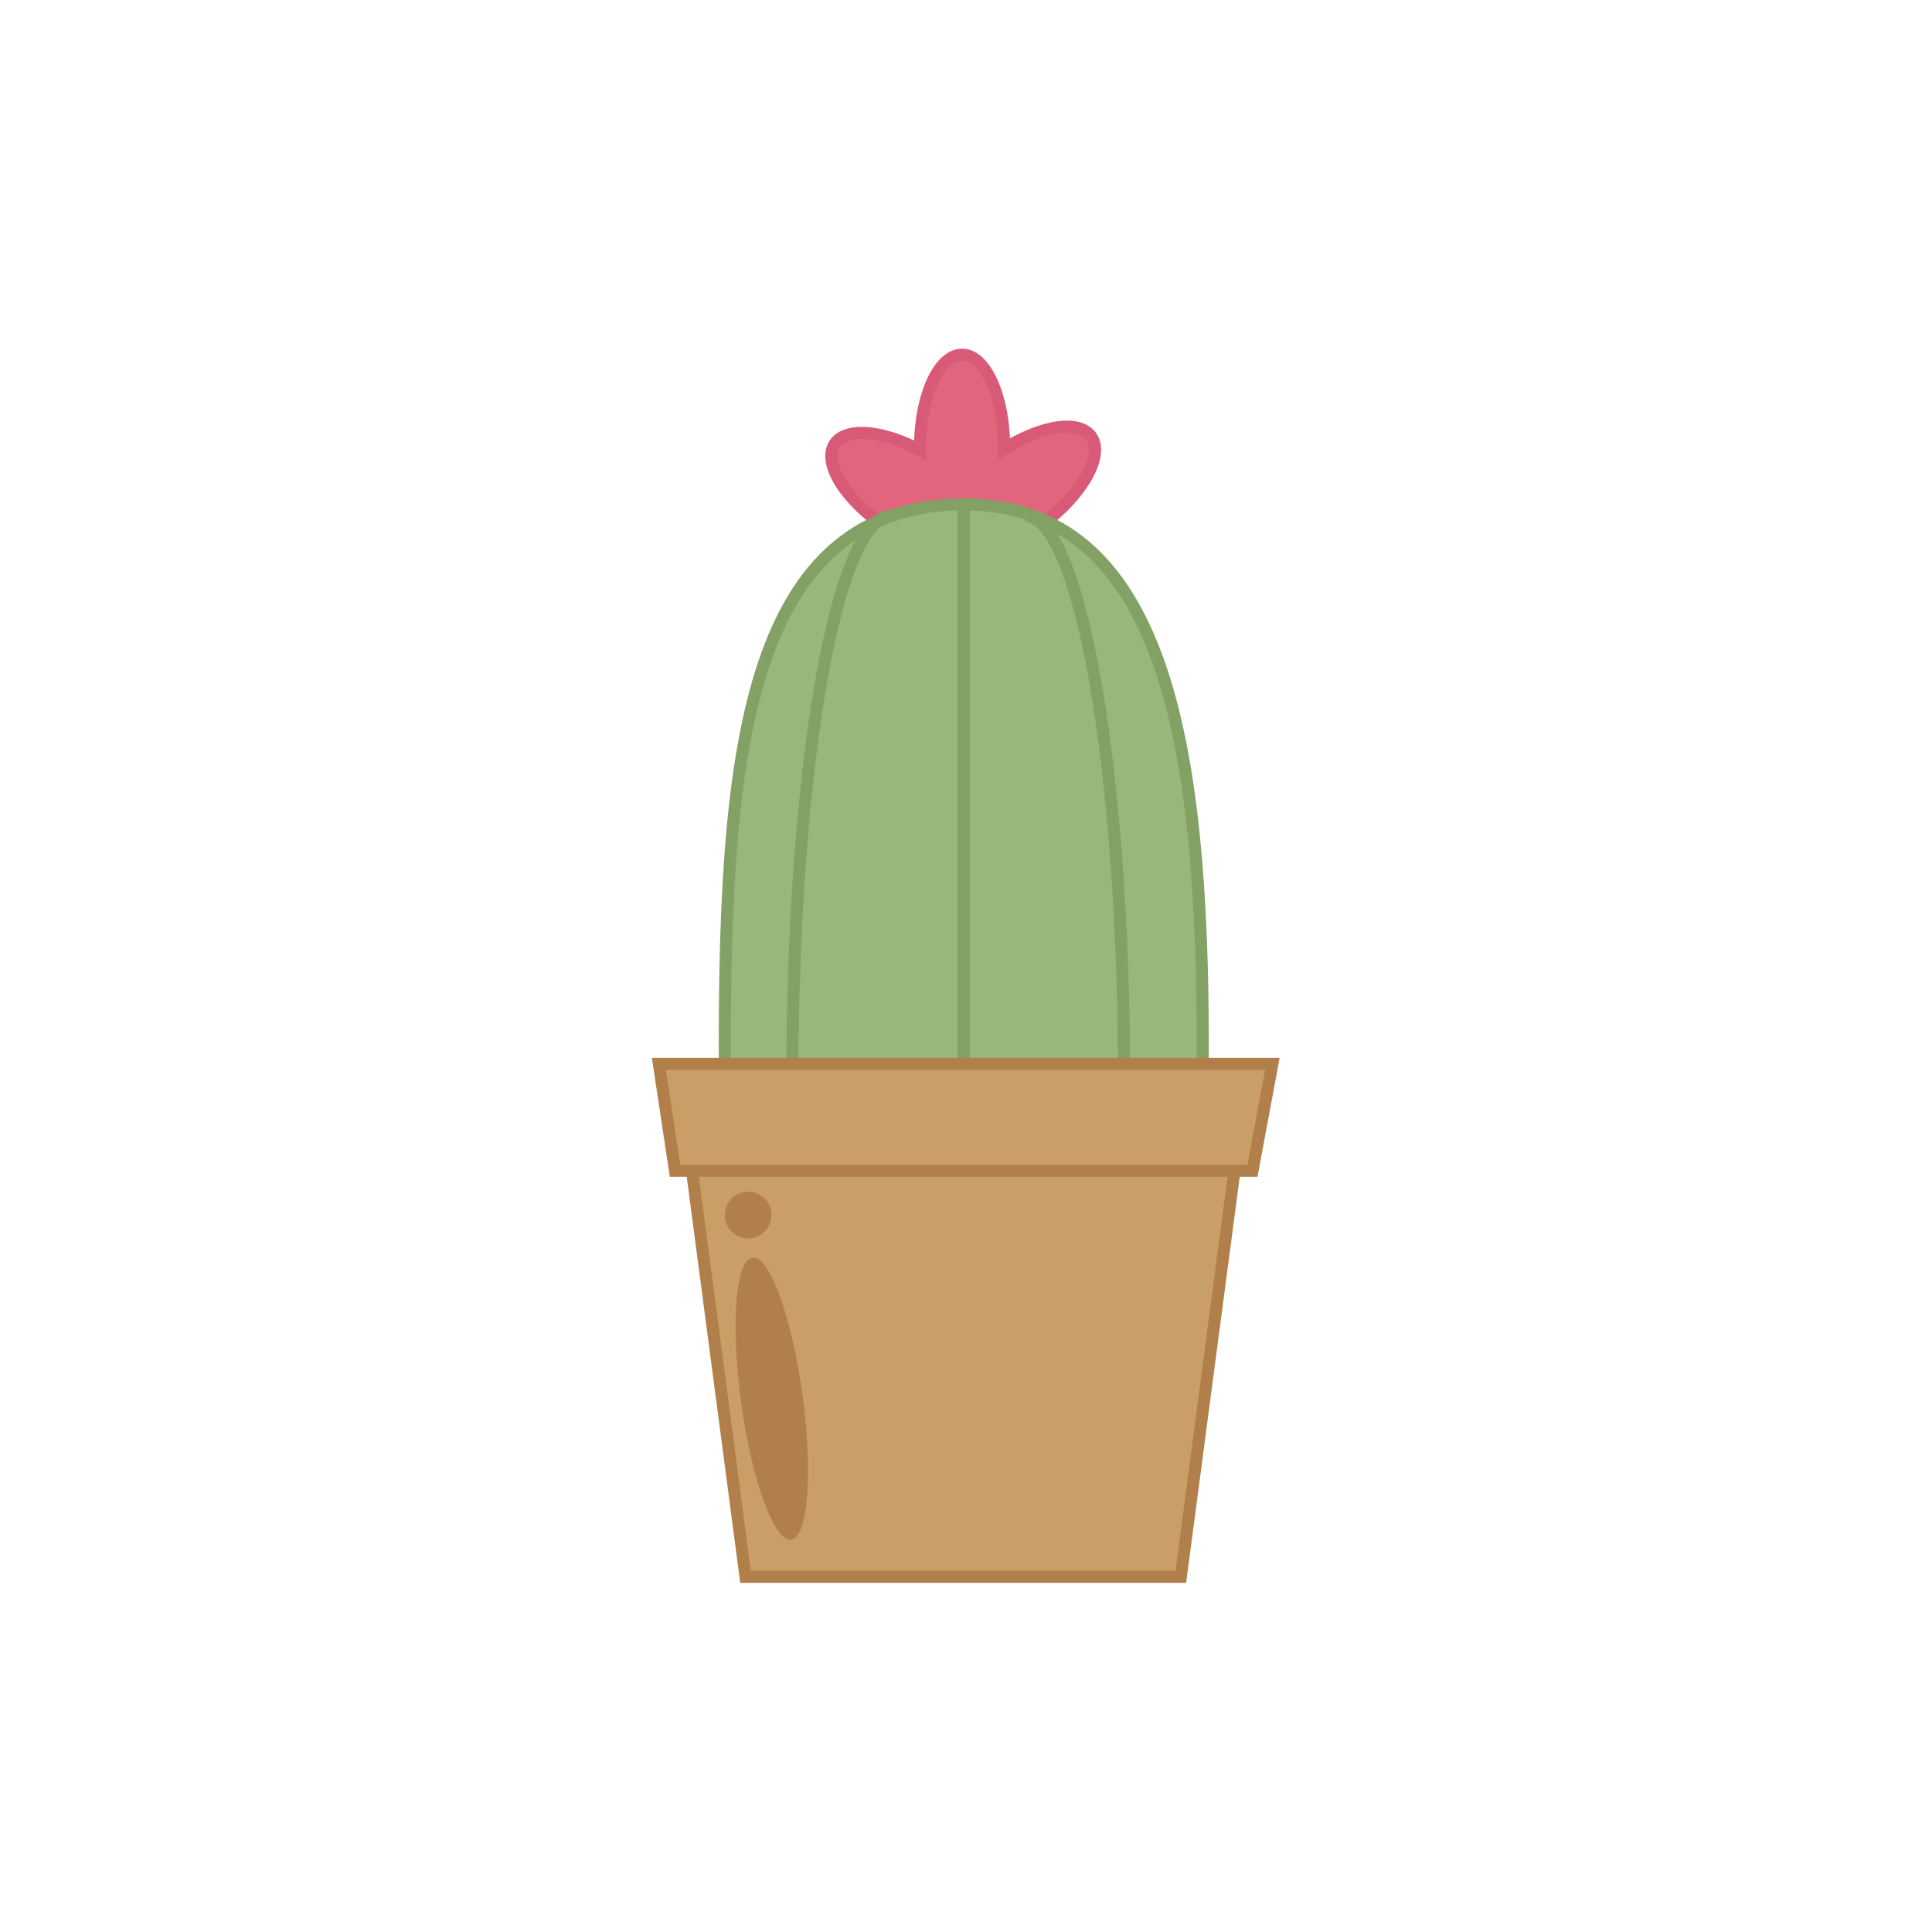
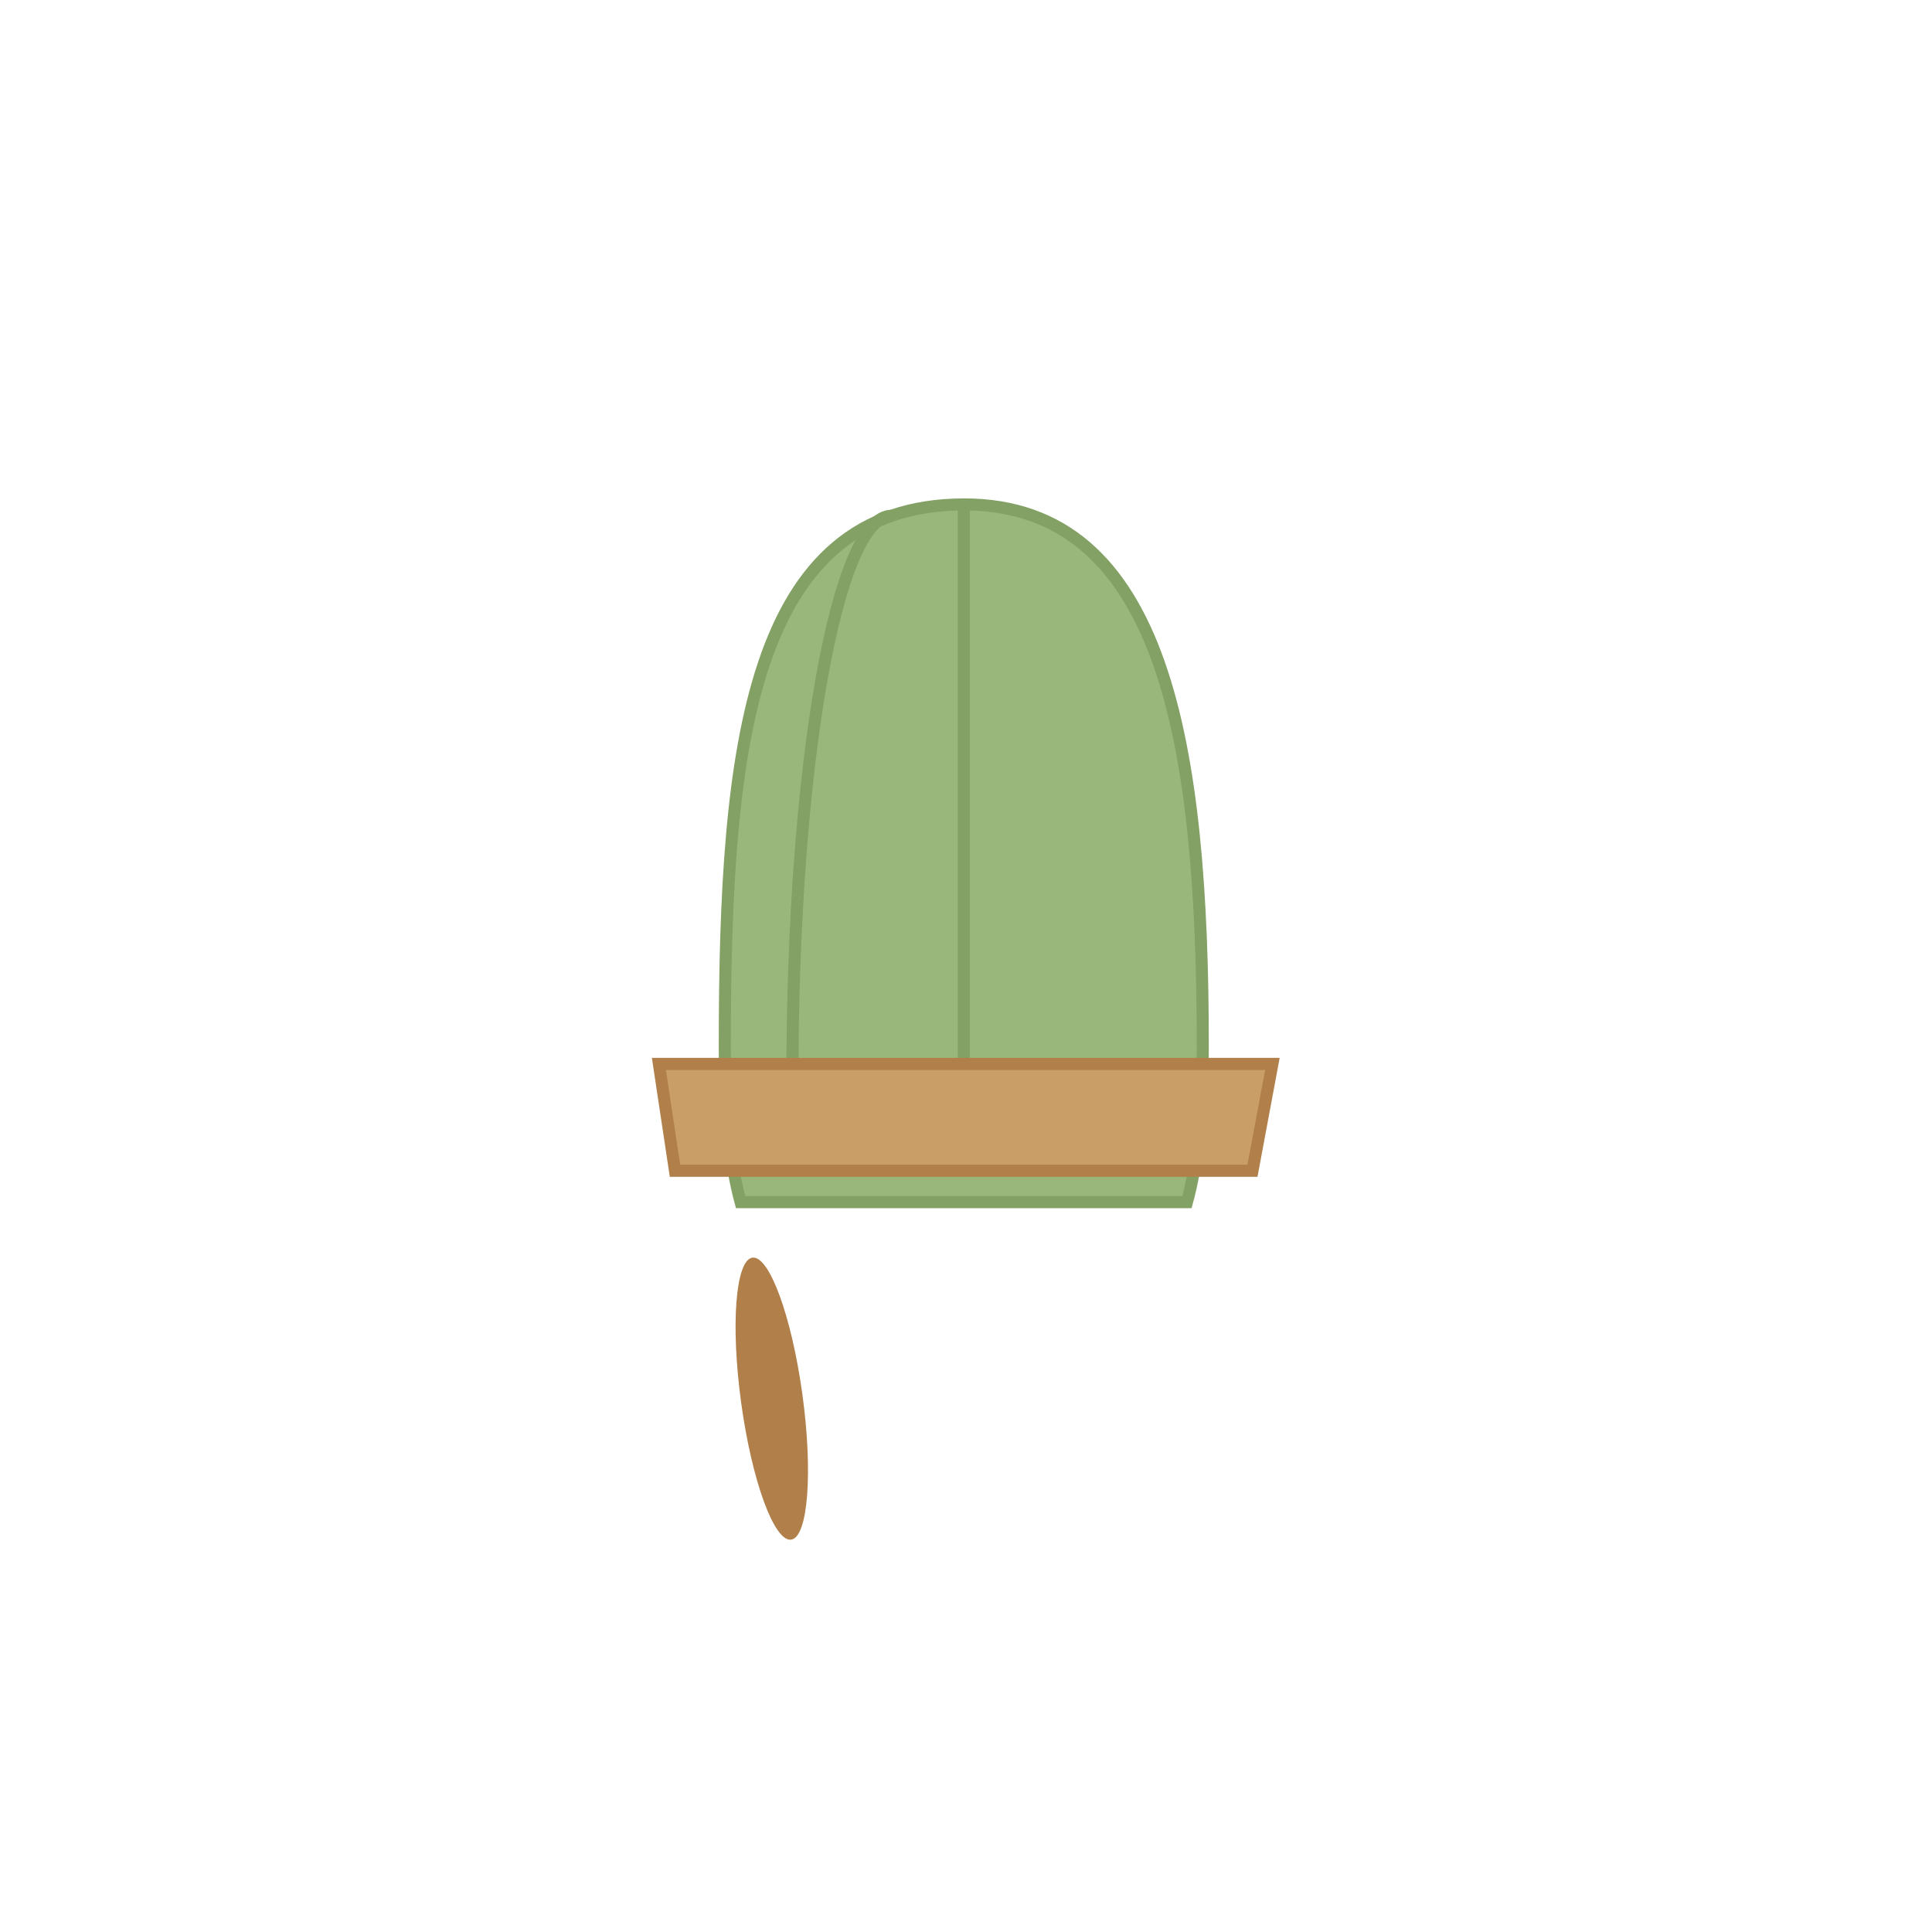
<svg xmlns="http://www.w3.org/2000/svg" version="1.1" id="Capa_1" x="0px" y="0px" viewBox="0 0 1920 1920" style="enable-background:new 0 0 1920 1920;" xml:space="preserve">
  <style type="text/css">
	.st0{fill:#E1657D;stroke:#D85A77;stroke-width:12;stroke-miterlimit:10;}
	.st1{fill:#99B77B;stroke:#83A164;stroke-width:12;stroke-miterlimit:10;}
	.st2{fill:none;stroke:#83A164;stroke-width:12;stroke-miterlimit:10;}
	.st3{fill:#CA9E67;stroke:#B1804A;stroke-width:12;stroke-miterlimit:10;}
	.st4{fill:#B1804A;}
</style>
-   <path class="st0" d="M1084.2,433.5c-12.3-16.7-49.2-10.7-86.3,12.5c0-0.4,0-0.9,0-1.3c0-50.9-18.7-92.2-41.8-92.2  c-23.1,0-41.8,41.3-41.8,92.2c0,0.9,0,1.8,0,2.6c-37.7-19.9-73.8-23.1-84.9-6c-12.5,19.4,12,57.5,54.7,85.2  c27.2,17.6,55.2,26.6,75.2,26c20.2,0.1,48.5-10.7,75.4-30.5C1075.8,491.7,1097.9,452.1,1084.2,433.5z" />
  <g>
    <path class="st1" d="M1195.3,1039.3c0-297.1-37.4-538.3-237.5-538c-212.5,0.4-237.5,240.8-237.5,538c0,68,5.6,118.2,15.7,155.4   h443.6C1189.8,1157.6,1195.3,1107.3,1195.3,1039.3z" />
  </g>
  <path class="st2" d="M787.5,1070.1c0-308.1,44-557.5,98.4-557.5" />
-   <path class="st2" d="M1117,1070.1c0-308.1-44-557.5-98.4-557.5" />
  <line class="st2" x1="957.8" y1="1070.1" x2="957.8" y2="501.4" />
-   <polygon class="st3" points="1173.5,1567 740.9,1567 677,1082.3 1237.5,1082.3 " />
  <polygon class="st3" points="1244.7,1163.5 670.8,1163.5 654.8,1057.3 1264.5,1057.3 " />
  <ellipse transform="matrix(0.991 -0.136 0.136 0.991 -181.795 117.132)" class="st4" cx="766.7" cy="1389.6" rx="30.7" ry="141.4" />
-   <circle class="st4" cx="743.5" cy="1207.5" r="23.2" />
</svg>